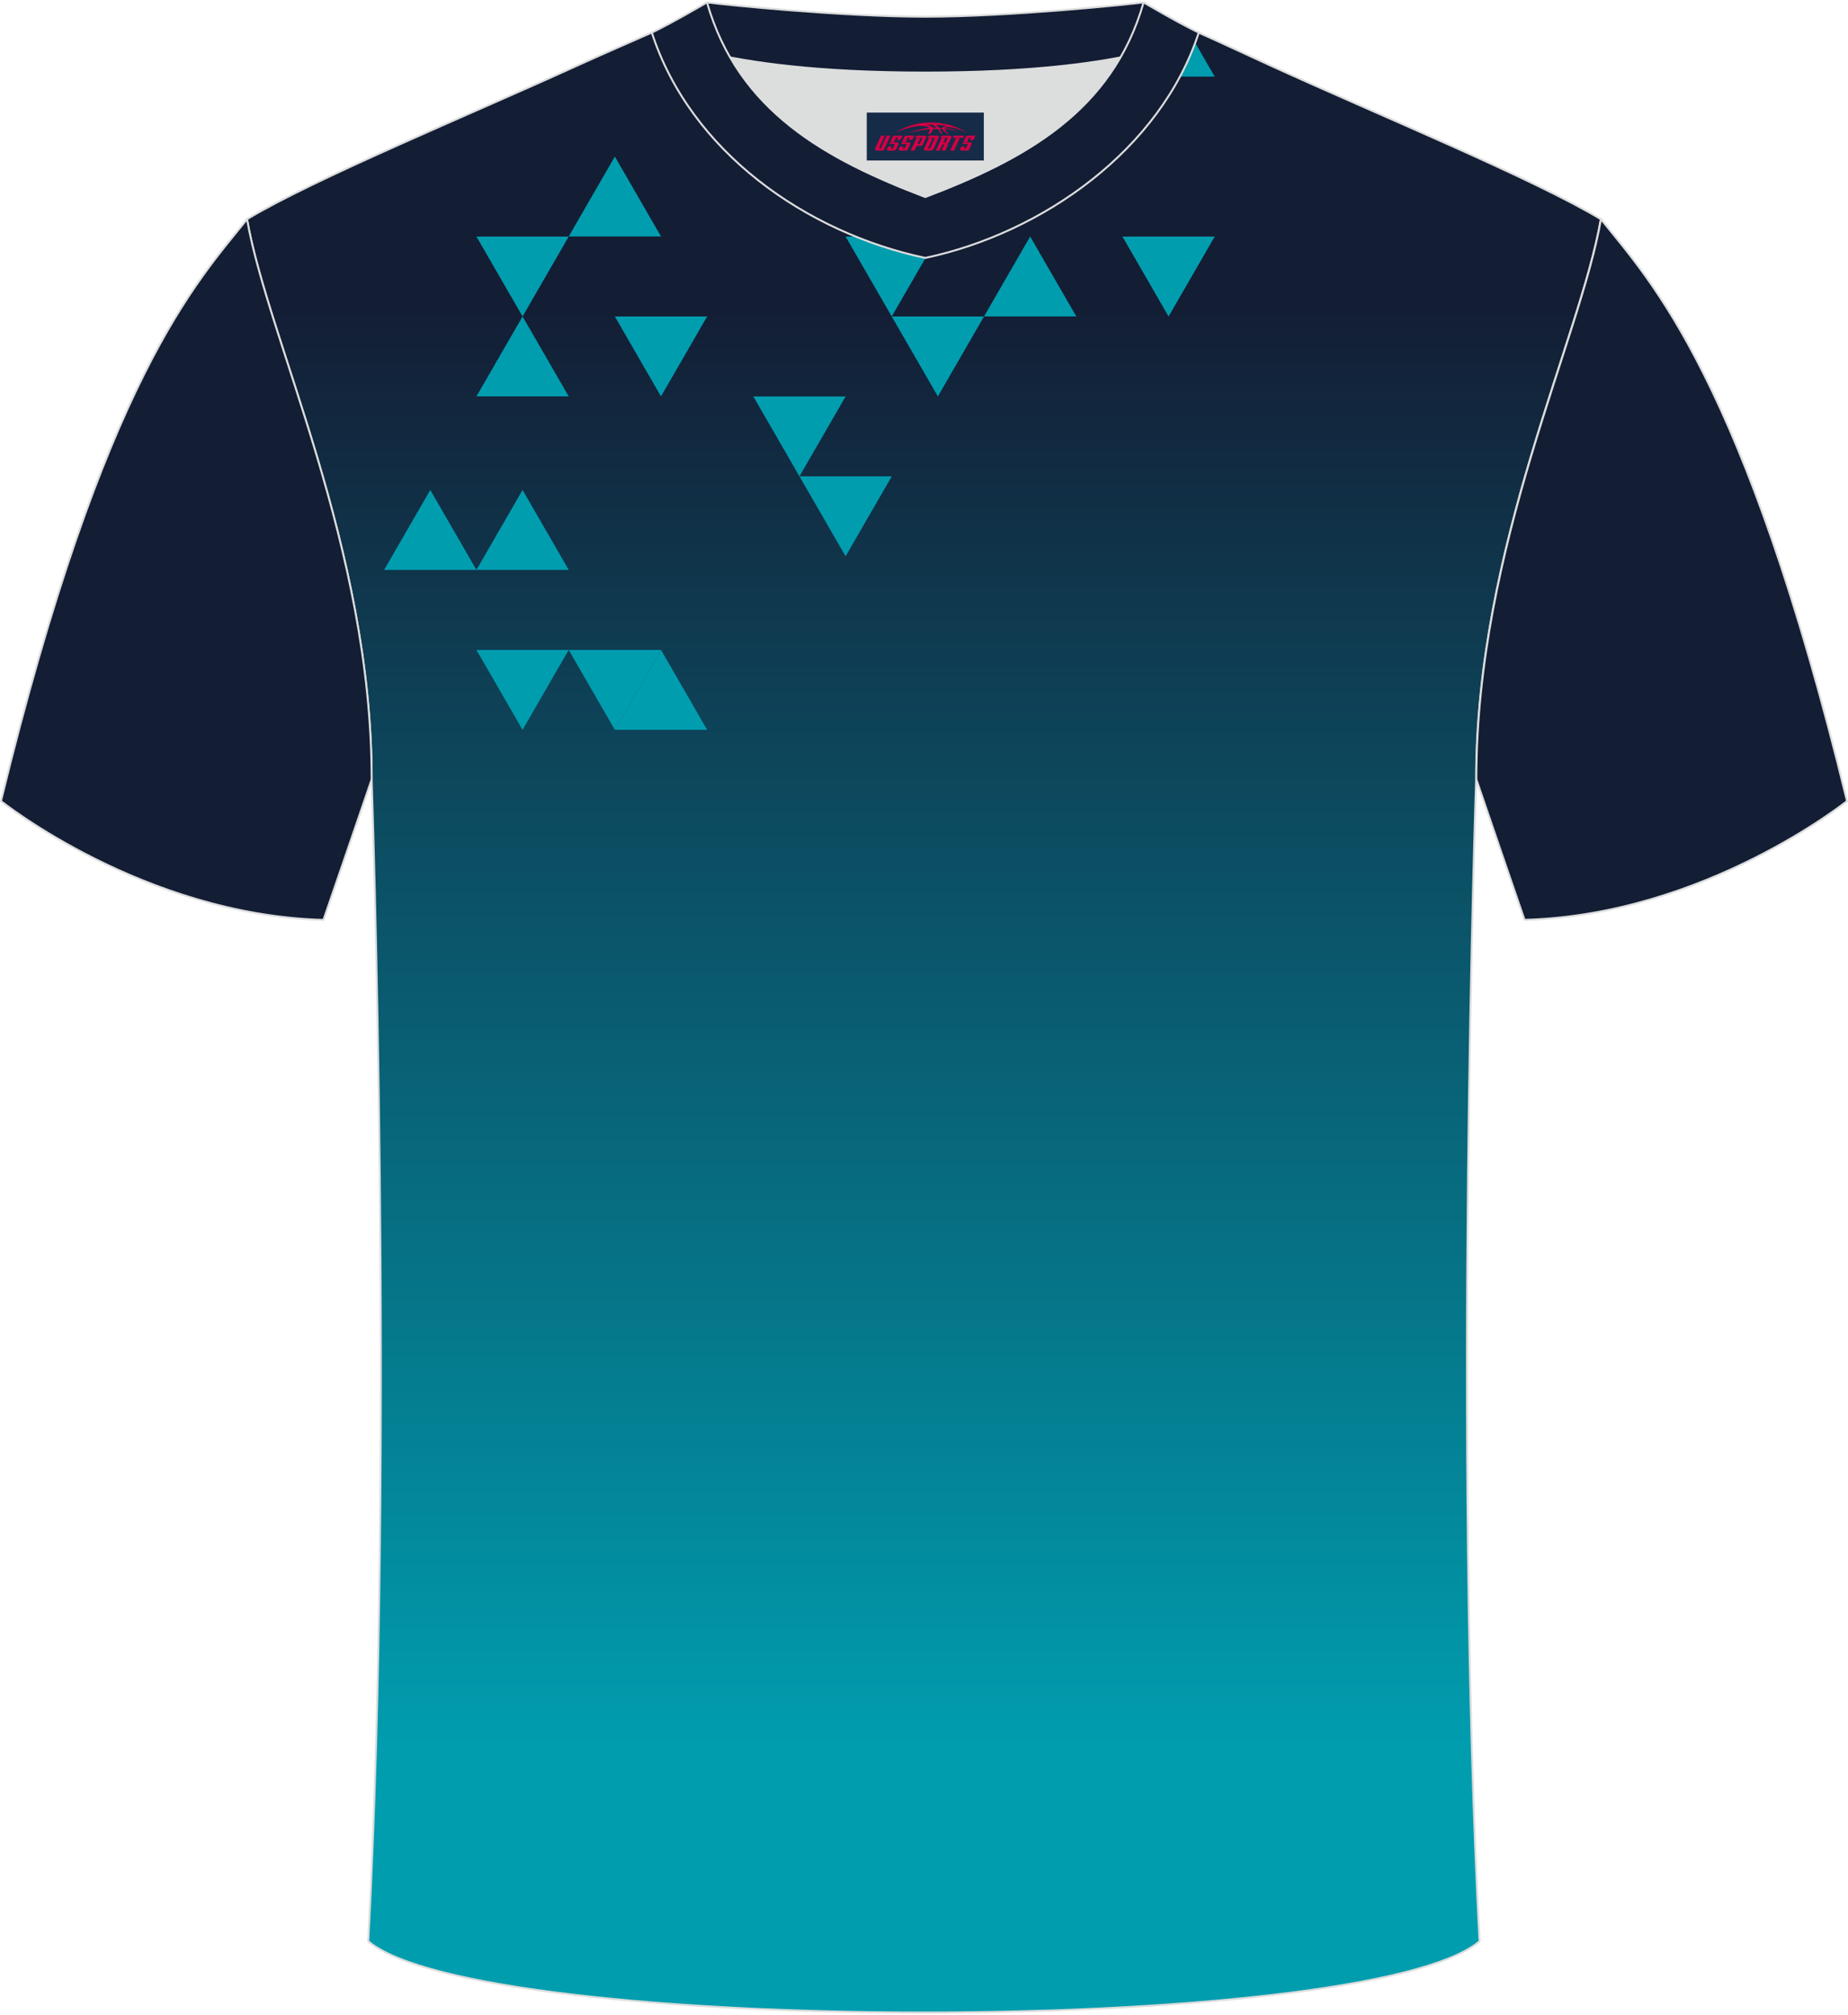
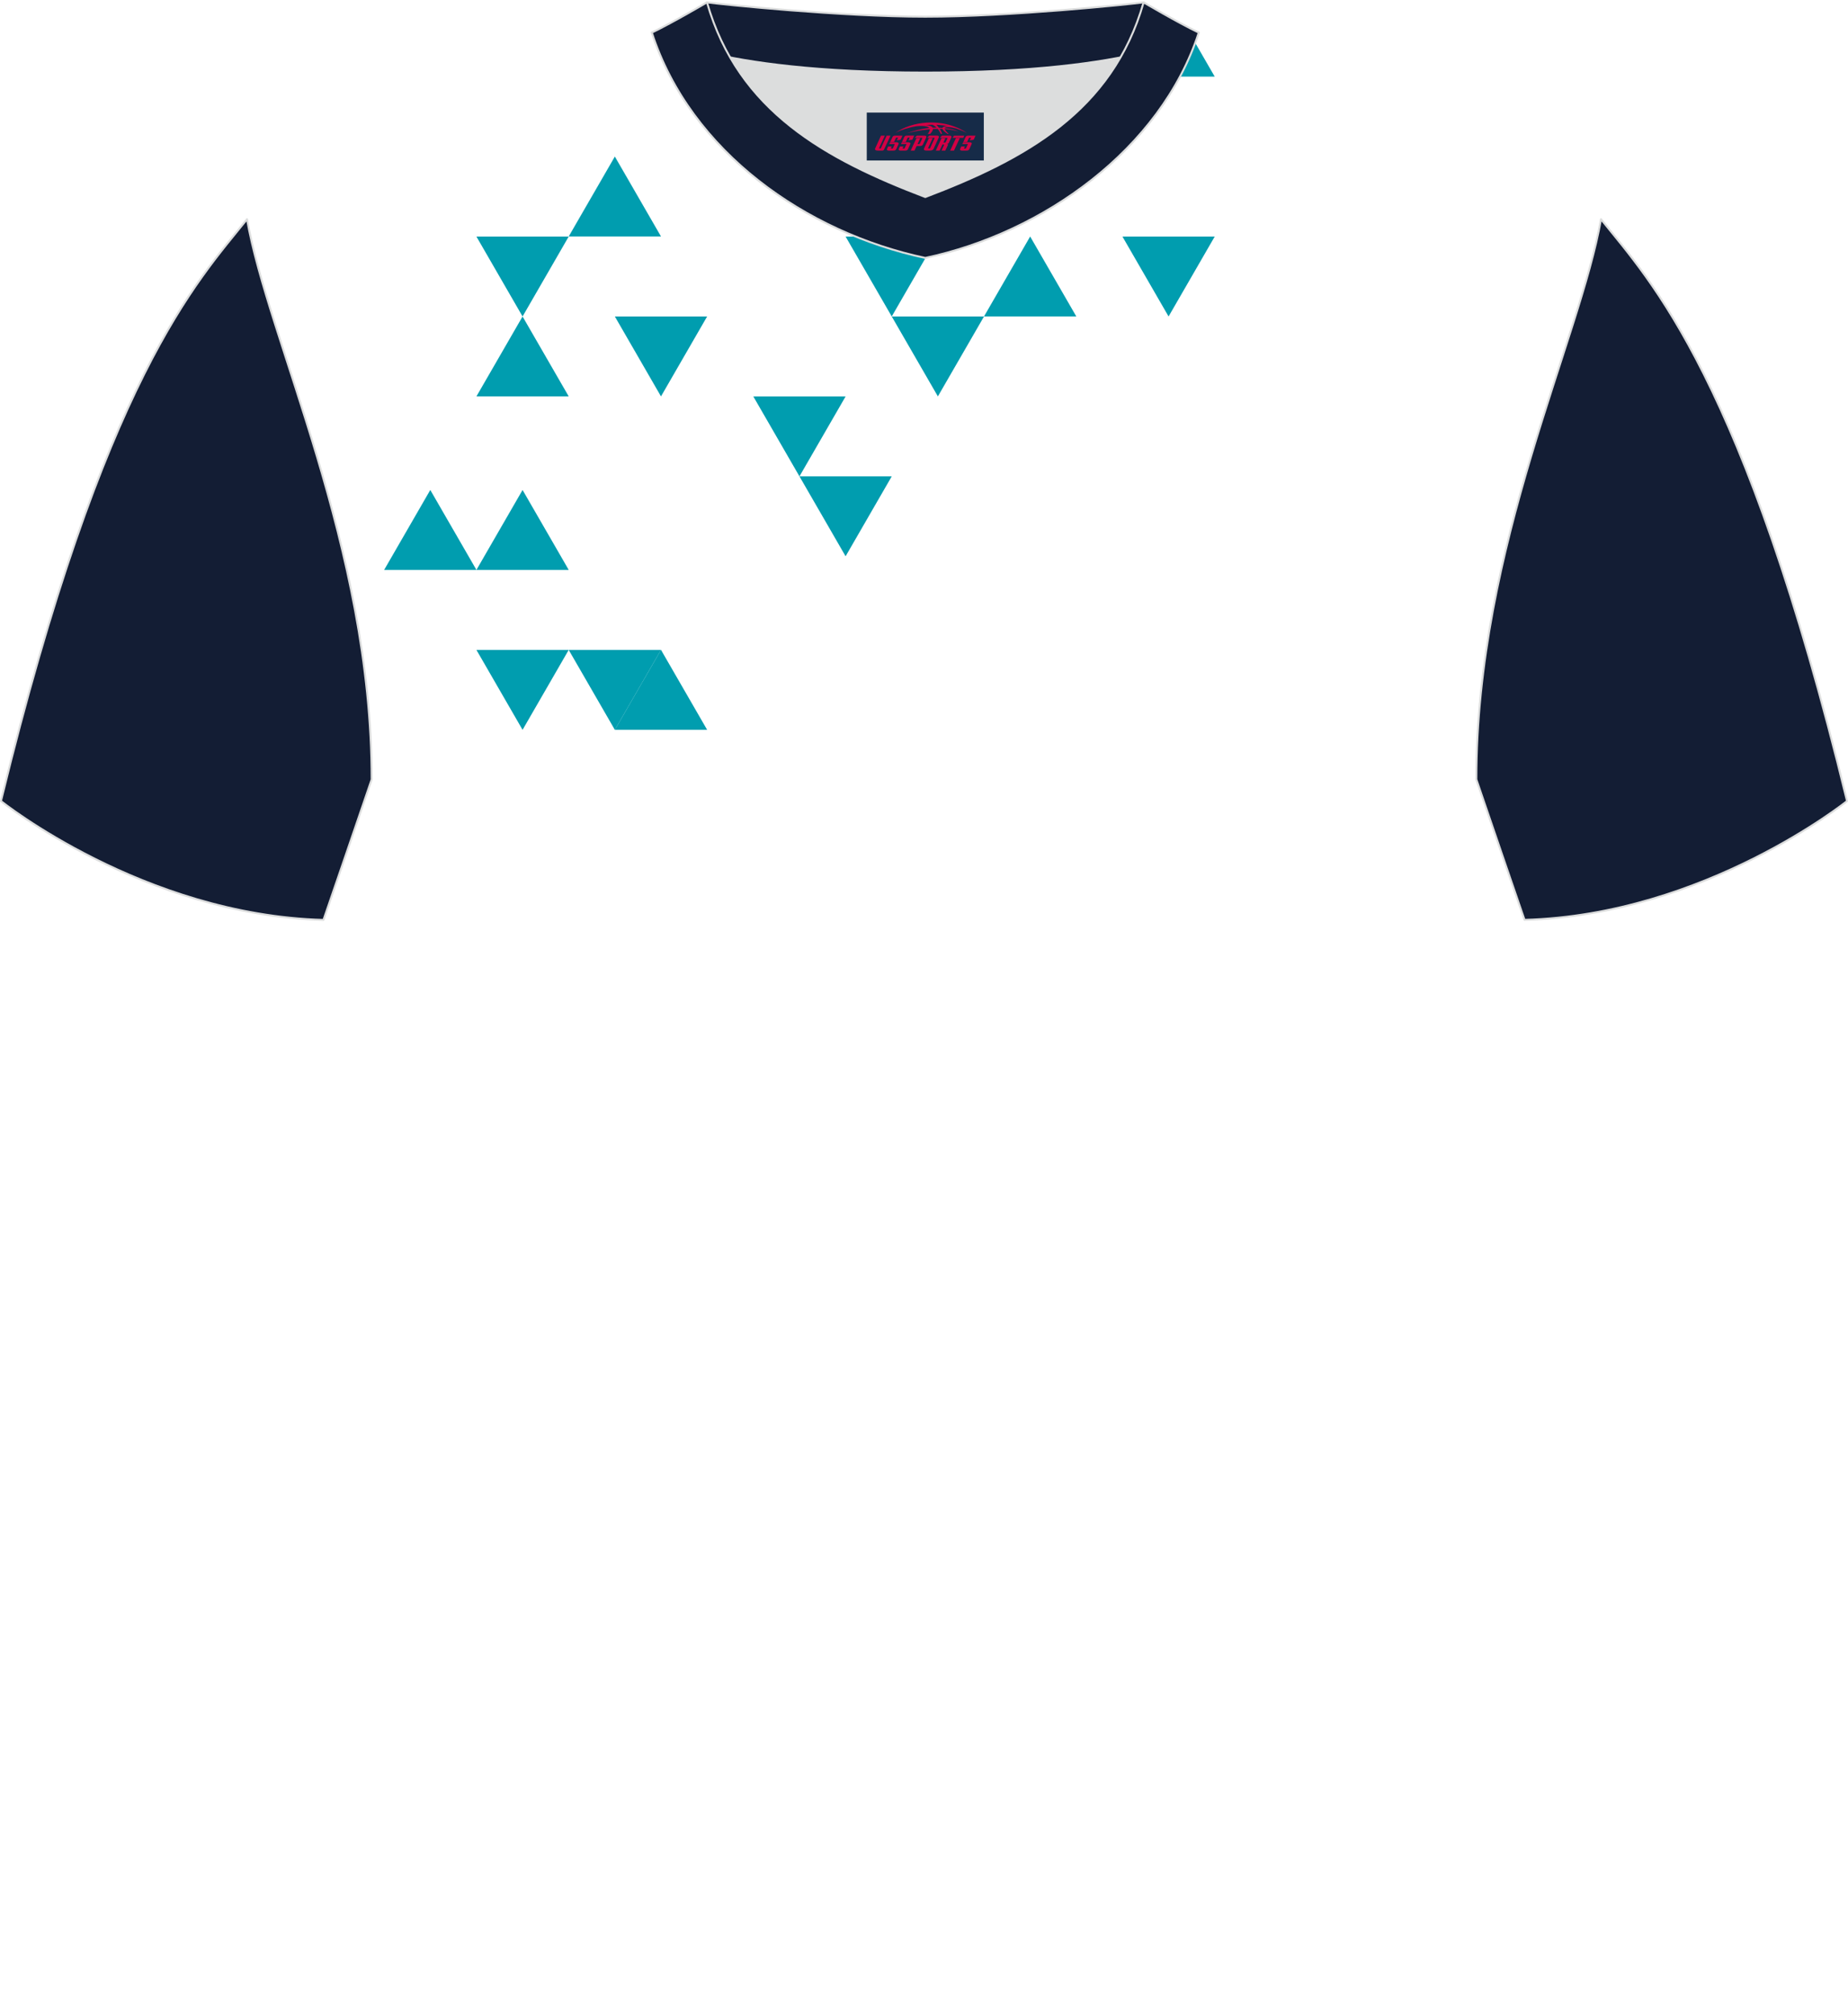
<svg xmlns="http://www.w3.org/2000/svg" version="1.1" id="图层_1" x="0px" y="0px" width="378px" height="412px" viewBox="0 0 378.89 412.4" enable-background="new 0 0 378.89 412.4" xml:space="preserve">
  <g>
    <linearGradient id="SVGID_1_" gradientUnits="userSpaceOnUse" x1="189.443" y1="60.824" x2="189.443" y2="357.737">
      <stop offset="0" style="stop-color:#131D34" />
      <stop offset="1" style="stop-color:#009DAF" />
    </linearGradient>
-     <path fill-rule="evenodd" clip-rule="evenodd" fill="url(#SVGID_1_)" stroke="#DCDDDD" stroke-width="0.401" stroke-miterlimit="22.926" d="   M75.5,397.6c5.37-101.2,0.7-238.13,0.7-238.13c0-47.71-21.29-90.1-25.56-114.83c13.66-8.25,45.38-21.3,67.28-31.29   c5.56-2.53,11.71-5.19,15.69-6.95c17.56-0.32,25.39,1.25,55.66,1.25l0.32,0c30.26,0,38.61-1.57,56.16-1.25   c3.99,1.76,9.62,4.42,15.18,6.95c21.92,10,53.63,23.05,67.28,31.29c-4.28,24.71-25.56,67.11-25.56,114.83   c0,0-4.67,136.93,0.7,238.13C280.26,417.07,98.62,417.07,75.5,397.6z" />
    <g>
      <g>
        <path fill-rule="evenodd" clip-rule="evenodd" fill="#009DAF" d="M107.14,149.3l4.73-8.19l4.73-8.19h-9.46h-9.46l4.73,8.19     L107.14,149.3z" />
        <path fill-rule="evenodd" clip-rule="evenodd" fill="#009DAF" d="M126.06,149.3l4.73-8.19l4.73-8.19h-9.46h-9.46l4.73,8.19     L126.06,149.3z" />
        <path fill-rule="evenodd" clip-rule="evenodd" fill="#009DAF" d="M135.52,132.91l-4.73,8.19l-4.73,8.19h9.46h9.46l-4.73-8.19     L135.52,132.91z" />
      </g>
      <path fill-rule="evenodd" clip-rule="evenodd" fill="#009DAF" d="M88.22,100.14l4.73,8.19l4.73,8.19h-9.46h-9.46l4.73-8.19    L88.22,100.14z" />
      <path fill-rule="evenodd" clip-rule="evenodd" fill="#009DAF" d="M107.14,100.14l4.73,8.19l4.73,8.19h-9.46h-9.46l4.73-8.19    L107.14,100.14z" />
      <path fill-rule="evenodd" clip-rule="evenodd" fill="#009DAF" d="M107.14,64.58l4.73,8.19l4.73,8.19h-9.46h-9.46l4.73-8.19    L107.14,64.58z" />
      <path fill-rule="evenodd" clip-rule="evenodd" fill="#009DAF" d="M107.14,64.58l4.73-8.19l4.73-8.19h-9.46h-9.46l4.73,8.19    L107.14,64.58z" />
      <path fill-rule="evenodd" clip-rule="evenodd" fill="#009DAF" d="M126.06,31.8l4.73,8.19l4.73,8.19h-9.46h-9.46l4.73-8.19    L126.06,31.8z" />
      <g>
        <path fill-rule="evenodd" clip-rule="evenodd" fill="#009DAF" d="M163.91,97.35l4.73-8.19l4.73-8.19h-9.46h-9.46l4.73,8.19     L163.91,97.35z" />
        <path fill-rule="evenodd" clip-rule="evenodd" fill="#009DAF" d="M173.37,113.73l4.73-8.19l4.73-8.19h-9.46h-9.46l4.73,8.19     L173.37,113.73z" />
      </g>
      <path fill-rule="evenodd" clip-rule="evenodd" fill="#009DAF" d="M135.52,80.96l4.73-8.19l4.73-8.19h-9.46h-9.46l4.73,8.19    L135.52,80.96z" />
      <g>
        <path fill-rule="evenodd" clip-rule="evenodd" fill="#009DAF" d="M182.83,64.58l4.73-8.19l4.73-8.19h-9.46h-9.46l4.73,8.19     L182.83,64.58z" />
        <path fill-rule="evenodd" clip-rule="evenodd" fill="#009DAF" d="M192.29,80.96l4.73-8.19l4.73-8.19h-9.46h-9.46l4.73,8.19     L192.29,80.96z" />
      </g>
      <path fill-rule="evenodd" clip-rule="evenodd" fill="#009DAF" d="M211.21,48.19l4.73,8.19l4.73,8.19h-9.46h-9.46l4.73-8.19    L211.21,48.19z" />
      <path fill-rule="evenodd" clip-rule="evenodd" fill="#009DAF" d="M239.59,64.58l4.73-8.19l4.73-8.19h-9.46h-9.46l4.73,8.19    L239.59,64.58z" />
      <path fill-rule="evenodd" clip-rule="evenodd" fill="#009DAF" d="M220.67,31.8l4.73-8.19l4.73-8.19h-9.46h-9.46l4.73,8.19    L220.67,31.8z" />
      <path fill-rule="evenodd" clip-rule="evenodd" fill="#009DAF" d="M243.83,6.38l0.49,0.85l4.73,8.19h-9.46h-9.46l4.73-8.19    l0.46-0.8C238.02,6.37,240.8,6.34,243.83,6.38z" />
    </g>
    <path fill-rule="evenodd" clip-rule="evenodd" fill="#DCDDDD" d="M149.69,11.49c8.47,14.65,23.44,22.32,40.01,28.6   c16.59-6.3,31.55-13.95,40.01-28.61c-8.67,1.66-21.5,3.1-40.01,3.1C171.19,14.59,158.36,13.16,149.69,11.49z" />
    <path fill-rule="evenodd" clip-rule="evenodd" fill="#5A595A" d="M189.71,3.14c-17.32,0-41.87-2.54-44.76-2.94   c0,0-5.54,4.47-11.31,6.2c0,0,11.81,8.19,56.07,8.19c44.26,0,56.07-8.19,56.07-8.19c-5.77-1.72-11.31-6.2-11.31-6.2   C231.56,0.6,207.02,3.14,189.71,3.14z" />
    <path fill-rule="evenodd" clip-rule="evenodd" fill="#131D34" stroke="#DCDDDD" stroke-width="0.401" stroke-linecap="round" stroke-linejoin="round" stroke-miterlimit="22.926" d="   M189.71,3.14c-17.32,0-41.87-2.54-44.76-2.94c0,0-5.54,4.47-11.31,6.2c0,0,11.81,8.19,56.07,8.19c44.26,0,56.07-8.19,56.07-8.19   c-5.77-1.72-11.31-6.2-11.31-6.2C231.56,0.6,207.02,3.14,189.71,3.14z" />
-     <path fill-rule="evenodd" clip-rule="evenodd" fill="#5A595A" d="M189.71,52.58c24.01-5.09,48.25-22.16,56.07-46.18   c-4.44-2.13-11.31-6.2-11.31-6.2c-6.41,22.38-24.35,32.14-44.76,39.9c-20.37-7.75-38.35-17.56-44.76-39.9c0,0-6.87,4.06-11.31,6.2   C141.55,30.8,165.3,47.41,189.71,52.58z" />
    <path fill-rule="evenodd" clip-rule="evenodd" fill="#131D34" stroke="#DCDDDD" stroke-width="0.401" stroke-linecap="round" stroke-linejoin="round" stroke-miterlimit="22.926" d="   M189.71,52.58c24.01-5.09,48.25-22.16,56.07-46.18c-4.44-2.13-11.31-6.2-11.31-6.2c-6.41,22.38-24.35,32.14-44.76,39.9   c-20.37-7.75-38.35-17.56-44.76-39.9c0,0-6.87,4.06-11.31,6.2C141.55,30.8,165.3,47.41,189.71,52.58z" />
    <path fill-rule="evenodd" clip-rule="evenodd" fill="#131D34" stroke="#DCDDDD" stroke-width="0.401" stroke-linecap="round" stroke-linejoin="round" stroke-miterlimit="22.926" d="   M50.65,44.64C40.43,57.42,21.34,77.01,0.2,163.9c0,0,29.14,23.34,66.12,24.36c0,0,7.16-20.79,9.88-28.79   C76.2,111.76,54.93,69.36,50.65,44.64z" />
    <path fill-rule="evenodd" clip-rule="evenodd" fill="#131D34" stroke="#DCDDDD" stroke-width="0.401" stroke-linecap="round" stroke-linejoin="round" stroke-miterlimit="22.926" d="   M328.24,44.64c10.22,12.78,29.31,32.36,50.45,119.26c0,0-29.14,23.34-66.12,24.35c0,0-7.16-20.79-9.88-28.79   C302.68,111.76,323.96,69.36,328.24,44.64z" />
  </g>
  <g id="tag_logo">
    <rect y="22.79" fill="#162B48" width="24" height="9.818" x="177.71" />
    <g>
      <path fill="#D30044" d="M193.67,25.98l0.005-0.011c0.131-0.311,1.085-0.262,2.351,0.071c0.715,0.24,1.44,0.54,2.193,0.9    c-0.218-0.147-0.447-0.289-0.682-0.42l0.011,0.005l-0.011-0.005c-1.478-0.845-3.218-1.418-5.1-1.62    c-1.282-0.115-1.658-0.082-2.411-0.055c-2.449,0.142-4.68,0.905-6.458,2.095c1.26-0.638,2.722-1.075,4.195-1.336    c1.467-0.18,2.476-0.033,2.771,0.344c-1.691,0.175-3.469,0.633-4.555,1.075c1.156-0.338,2.967-0.665,4.647-0.813    c0.016,0.251-0.115,0.567-0.415,0.96h0.475c0.376-0.382,0.584-0.725,0.595-1.004c0.333-0.022,0.66-0.033,0.971-0.033    C192.5,26.42,192.71,26.77,192.91,27.16h0.262c-0.125-0.344-0.295-0.687-0.518-1.036c0.207,0,0.393,0.005,0.567,0.011    c0.104,0.267,0.496,0.66,1.058,1.025h0.245c-0.442-0.365-0.753-0.753-0.835-1.004c1.047,0.065,1.696,0.224,2.885,0.513    C195.49,26.24,194.75,26.07,193.67,25.98z M191.23,25.89c-0.164-0.295-0.655-0.485-1.402-0.551    c0.464-0.033,0.922-0.055,1.364-0.055c0.311,0.147,0.589,0.344,0.84,0.589C191.77,25.87,191.5,25.88,191.23,25.89z M193.21,25.94c-0.224-0.016-0.458-0.027-0.715-0.044c-0.147-0.202-0.311-0.398-0.502-0.6c0.082,0,0.164,0.005,0.24,0.011    c0.72,0.033,1.429,0.125,2.138,0.273C193.7,25.54,193.32,25.7,193.21,25.94z" />
      <path fill="#D30044" d="M180.63,27.52L179.46,30.07C179.28,30.44,179.55,30.58,180.03,30.58l0.873,0.005    c0.115,0,0.251-0.049,0.327-0.175l1.342-2.891H181.79L180.57,30.15H180.4c-0.147,0-0.185-0.033-0.147-0.125l1.156-2.504H180.63L180.63,27.52z M182.49,28.87h1.271c0.36,0,0.584,0.125,0.442,0.425L183.73,30.33C183.63,30.55,183.36,30.58,183.13,30.58H182.21c-0.267,0-0.442-0.136-0.349-0.333l0.235-0.513h0.742L182.66,30.11C182.64,30.16,182.68,30.17,182.74,30.17h0.18    c0.082,0,0.125-0.016,0.147-0.071l0.376-0.813c0.011-0.022,0.011-0.044-0.055-0.044H182.32L182.49,28.87L182.49,28.87z M183.31,28.8h-0.78l0.475-1.025c0.098-0.218,0.338-0.256,0.578-0.256H185.03L184.64,28.36L183.86,28.48l0.262-0.562H183.83c-0.082,0-0.12,0.016-0.147,0.071L183.31,28.8L183.31,28.8z M184.9,28.87L184.73,29.24h1.069c0.06,0,0.06,0.016,0.049,0.044    L185.47,30.1C185.45,30.15,185.41,30.17,185.33,30.17H185.15c-0.055,0-0.104-0.011-0.082-0.06l0.175-0.376H184.5L184.27,30.25C184.17,30.44,184.35,30.58,184.62,30.58h0.916c0.24,0,0.502-0.033,0.605-0.251l0.475-1.031c0.142-0.3-0.082-0.425-0.442-0.425H184.9L184.9,28.87z M185.71,28.8l0.371-0.818c0.022-0.055,0.06-0.071,0.147-0.071h0.295L186.26,28.47l0.791-0.115l0.387-0.845H185.99c-0.24,0-0.48,0.038-0.578,0.256L184.94,28.8L185.71,28.8L185.71,28.8z M188.11,29.26h0.278c0.087,0,0.153-0.022,0.202-0.115    l0.496-1.075c0.033-0.076-0.011-0.12-0.125-0.12H187.56l0.431-0.431h1.522c0.355,0,0.485,0.153,0.393,0.355l-0.676,1.445    c-0.06,0.125-0.175,0.333-0.644,0.327l-0.649-0.005L187.5,30.58H186.72l1.178-2.558h0.785L188.11,29.26L188.11,29.26z     M190.7,30.07c-0.022,0.049-0.06,0.076-0.142,0.076h-0.191c-0.082,0-0.109-0.027-0.082-0.076l0.944-2.051h-0.785l-0.987,2.138    c-0.125,0.273,0.115,0.415,0.453,0.415h0.72c0.327,0,0.649-0.071,0.769-0.322l1.085-2.384c0.093-0.202-0.06-0.355-0.415-0.355    h-1.533l-0.431,0.431h1.38c0.115,0,0.164,0.033,0.131,0.104L190.7,30.07L190.7,30.07z M193.42,28.94h0.278    c0.087,0,0.158-0.022,0.202-0.115l0.344-0.753c0.033-0.076-0.011-0.12-0.125-0.12h-1.402l0.425-0.431h1.527    c0.355,0,0.485,0.153,0.393,0.355l-0.529,1.124c-0.044,0.093-0.147,0.18-0.393,0.18c0.224,0.011,0.256,0.158,0.175,0.327    l-0.496,1.075h-0.785l0.54-1.167c0.022-0.055-0.005-0.087-0.104-0.087h-0.235L192.65,30.58h-0.785l1.178-2.558h0.785L193.42,28.94L193.42,28.94z M195.99,28.03L194.81,30.58h0.785l1.184-2.558H195.99L195.99,28.03z M197.5,27.96l0.202-0.431h-2.1l-0.295,0.431    H197.5L197.5,27.96z M197.48,28.87h1.271c0.36,0,0.584,0.125,0.442,0.425l-0.475,1.031c-0.104,0.218-0.371,0.251-0.605,0.251    h-0.916c-0.267,0-0.442-0.136-0.349-0.333l0.235-0.513h0.742L197.65,30.11c-0.022,0.049,0.022,0.06,0.082,0.06h0.18    c0.082,0,0.125-0.016,0.147-0.071l0.376-0.813c0.011-0.022,0.011-0.044-0.049-0.044h-1.069L197.48,28.87L197.48,28.87z     M198.29,28.8H197.51l0.475-1.025c0.098-0.218,0.338-0.256,0.578-0.256h1.451l-0.387,0.845l-0.791,0.115l0.262-0.562h-0.295    c-0.082,0-0.12,0.016-0.147,0.071L198.29,28.8z" />
    </g>
  </g>
</svg>